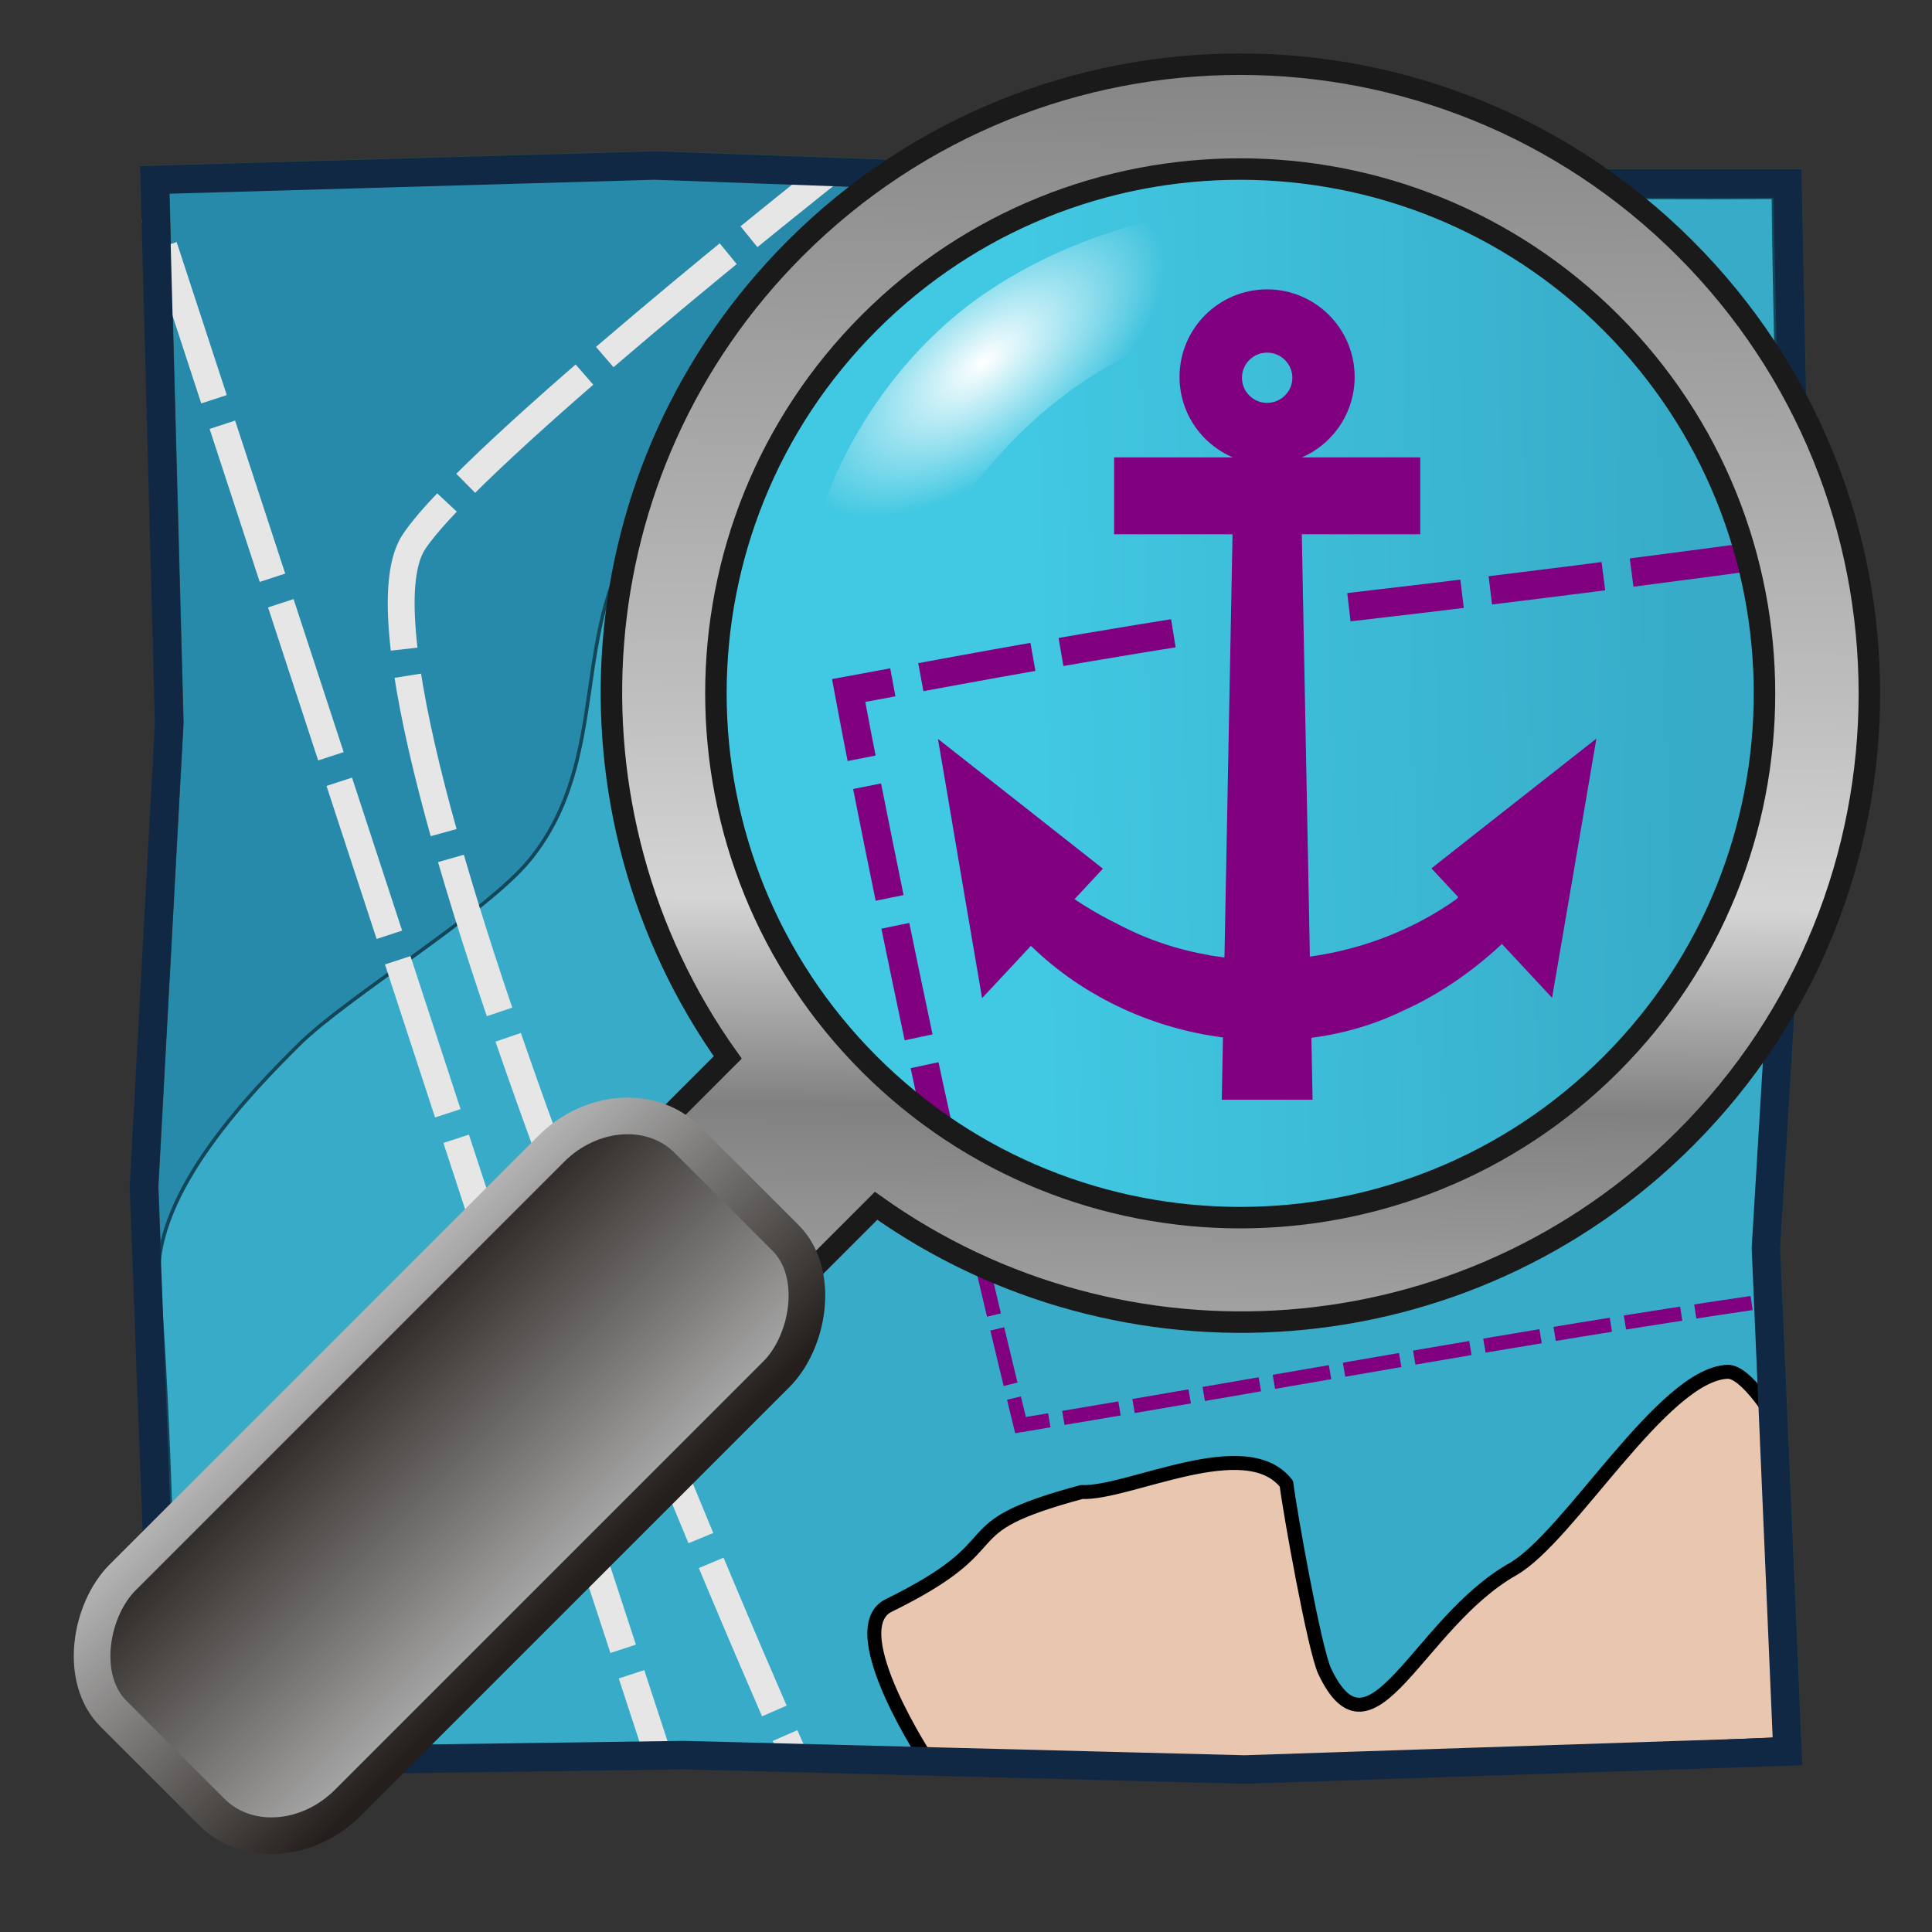
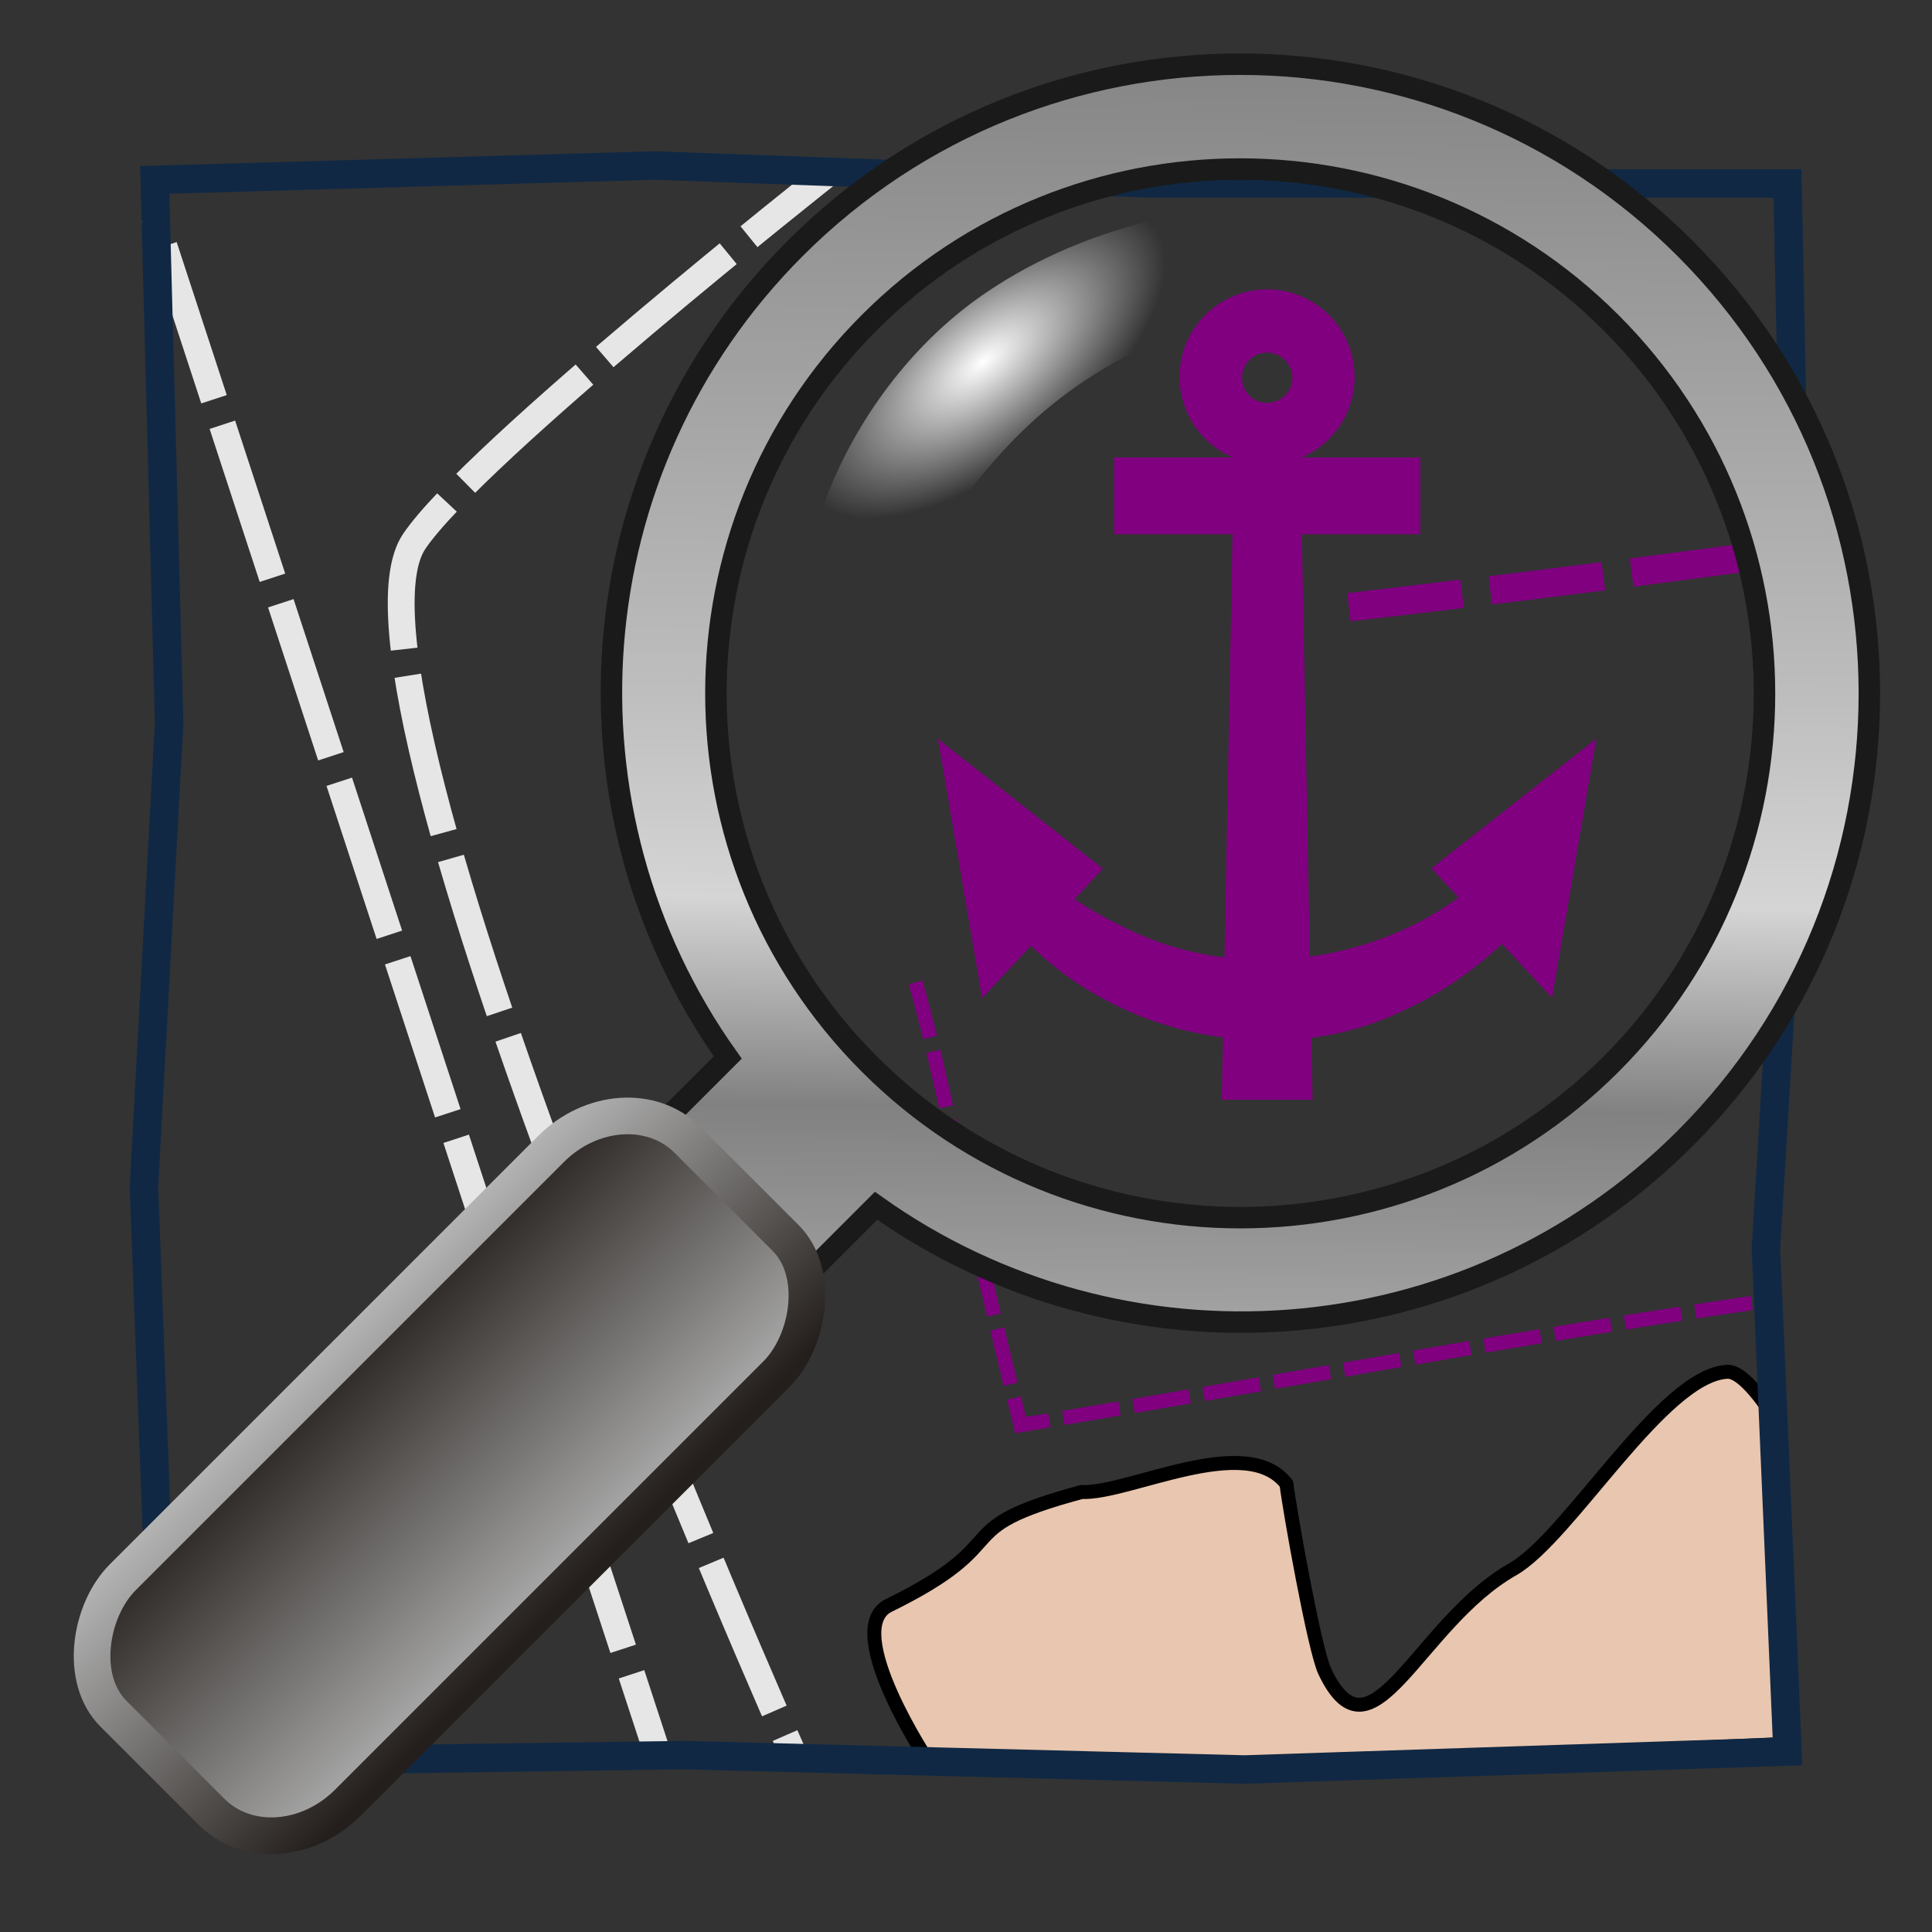
<svg xmlns="http://www.w3.org/2000/svg" xmlns:ns1="http://sodipodi.sourceforge.net/DTD/sodipodi-0.dtd" xmlns:ns2="http://www.inkscape.org/namespaces/inkscape" xmlns:xlink="http://www.w3.org/1999/xlink" width="360" height="360" id="svg2" ns1:version="0.32" ns2:version="0.92.3 (2405546, 2018-03-11)" version="1.0" ns1:docname="favicon.svg" ns2:output_extension="org.inkscape.output.svg.inkscape" style="display:inline" ns2:export-filename="/home/uuu/Osm/OSM/Oseam_2.png" ns2:export-xdpi="90" ns2:export-ydpi="90">
  <rect width="100%" height="100%" fill="#333333" stroke="none" />
  <defs id="defs4">
    <linearGradient ns2:collect="always" xlink:href="#linearGradient2657" id="linearGradient3634" gradientUnits="userSpaceOnUse" gradientTransform="matrix(0.577,0,0,1.392,44.857,-213.354)" x1="414.132" y1="240.144" x2="302.991" y2="240.802" />
    <linearGradient ns2:collect="always" xlink:href="#linearGradient2663" id="linearGradient3632" gradientUnits="userSpaceOnUse" gradientTransform="matrix(0.585,0,0,1.412,44.857,-224.701)" x1="299.373" y1="252.27" x2="411.727" y2="252.27" />
    <radialGradient ns2:collect="always" xlink:href="#linearGradient3810" id="radialGradient3649" gradientUnits="userSpaceOnUse" gradientTransform="matrix(0.33,0.419,-0.889,0.701,240.508,-75.85)" cx="152.811" cy="105.521" fx="152.811" fy="105.521" r="32.438" />
    <linearGradient ns2:collect="always" xlink:href="#linearGradient1754" id="linearGradient3647" gradientUnits="userSpaceOnUse" gradientTransform="matrix(0.707,0.707,-0.707,0.707,165.347,-157.47)" x1="150.495" y1="42.808" x2="345.533" y2="242.18" />
    <linearGradient id="linearGradient3342">
      <stop style="stop-color:#37abc8;stop-opacity:1" offset="0" id="stop3344" />
      <stop style="stop-color:#41c8e2;stop-opacity:1" offset="1" id="stop3346" />
    </linearGradient>
    <linearGradient ns2:collect="always" id="linearGradient3810">
      <stop style="stop-color:#ffffff;stop-opacity:1;" offset="0" id="stop3812" />
      <stop style="stop-color:#ffffff;stop-opacity:0;" offset="1" id="stop3814" />
    </linearGradient>
    <linearGradient ns2:collect="always" xlink:href="#linearGradient2419" id="linearGradient2683" gradientUnits="userSpaceOnUse" gradientTransform="matrix(1.196,0,0,0.836,261.301,86.288)" x1="156.338" y1="184.921" x2="264.569" y2="184.921" />
    <radialGradient ns2:collect="always" xlink:href="#linearGradient2411" id="radialGradient2681" gradientUnits="userSpaceOnUse" cx="212.598" cy="70.866" fx="212.598" fy="70.866" r="35.433" />
    <linearGradient id="linearGradient2657">
      <stop style="stop-color:#241f1c;stop-opacity:1" offset="0" id="stop2659" />
      <stop style="stop-color:#b3b3b3;stop-opacity:1" offset="1" id="stop2661" />
    </linearGradient>
    <linearGradient ns2:collect="always" xlink:href="#linearGradient2657" id="linearGradient2679" gradientUnits="userSpaceOnUse" gradientTransform="matrix(0.62,0,0,1.451,273.708,-347.899)" x1="414.132" y1="240.144" x2="302.991" y2="240.802" />
    <linearGradient id="linearGradient2663">
      <stop style="stop-color:#241f1c;stop-opacity:1" offset="0" id="stop2665" />
      <stop style="stop-color:#b3b3b3;stop-opacity:1" offset="1" id="stop2667" />
    </linearGradient>
    <linearGradient ns2:collect="always" xlink:href="#linearGradient2663" id="linearGradient2677" gradientUnits="userSpaceOnUse" gradientTransform="matrix(0.628,0,0,1.472,273.708,-359.726)" x1="299.373" y1="252.27" x2="411.727" y2="252.27" />
    <linearGradient ns2:collect="always" xlink:href="#linearGradient1754" id="linearGradient2675" gradientUnits="userSpaceOnUse" gradientTransform="matrix(0.707,0.707,-0.707,0.707,422.904,-69.6)" x1="150.495" y1="42.808" x2="345.533" y2="242.18" />
    <linearGradient id="linearGradient2419">
      <stop style="stop-color:#000000;stop-opacity:0.505;" offset="0" id="stop2420" />
      <stop style="stop-color:#000000;stop-opacity:0;" offset="1" id="stop2421" />
    </linearGradient>
    <linearGradient id="linearGradient2411">
      <stop style="stop-color:#ffffff;stop-opacity:1;" offset="0" id="stop2412" />
      <stop style="stop-color:#ffffff;stop-opacity:0;" offset="1" id="stop2413" />
    </linearGradient>
    <linearGradient id="linearGradient1767">
      <stop style="stop-color:#3f3318;stop-opacity:1;" offset="0" id="stop1768" />
      <stop style="stop-color:#815f0e;stop-opacity:1;" offset="1" id="stop1769" />
    </linearGradient>
    <linearGradient id="linearGradient1754">
      <stop style="stop-color:#747474;stop-opacity:1;" offset="0" id="stop1755" />
      <stop style="stop-color:#bebebe;stop-opacity:1;" offset="0.5" id="stop1757" />
      <stop style="stop-color:#d5d5d5;stop-opacity:1;" offset="0.625" id="stop1759" />
      <stop style="stop-color:#818181;stop-opacity:1;" offset="0.75" id="stop1758" />
      <stop style="stop-color:#c3c3c3;stop-opacity:1;" offset="1" id="stop1756" />
    </linearGradient>
    <linearGradient id="linearGradient3318">
      <stop id="stop3320" offset="0" style="stop-color:#c4c8b7;stop-opacity:1" />
      <stop style="stop-color:#8f9a96;stop-opacity:1" offset="0.474" id="stop3322" />
      <stop id="stop3326" offset="1" style="stop-color:#5e756d;stop-opacity:1" />
    </linearGradient>
    <linearGradient ns2:collect="always" id="linearGradient3302">
      <stop style="stop-color:#1c3731;stop-opacity:1" offset="0" id="stop3304" />
      <stop id="stop3314" offset="0.076" style="stop-color:#949e98;stop-opacity:1;" />
      <stop id="stop3310" offset="0.58" style="stop-color:#cccccc;stop-opacity:1" />
      <stop style="stop-color:#839089;stop-opacity:0;" offset="1" id="stop3306" />
    </linearGradient>
    <linearGradient id="linearGradient3216">
      <stop id="stop3218" offset="0" style="stop-color:#565d62;stop-opacity:1;" />
      <stop style="stop-color:#00222b;stop-opacity:1" offset="0.704" id="stop3224" />
      <stop id="stop3222" offset="1" style="stop-color:#b7c8be;stop-opacity:1" />
    </linearGradient>
    <linearGradient id="linearGradient3159">
      <stop style="stop-color:#41626e;stop-opacity:1" offset="0" id="stop3161" />
      <stop id="stop3190" offset="0.578" style="stop-color:#0b2822;stop-opacity:1" />
      <stop style="stop-color:#b7c8be;stop-opacity:1" offset="1" id="stop3163" />
    </linearGradient>
    <ns2:perspective ns1:type="inkscape:persp3d" ns2:vp_x="0 : 526.18109 : 1" ns2:vp_y="0 : 1000 : 0" ns2:vp_z="744.09448 : 526.18109 : 1" ns2:persp3d-origin="372.04724 : 350.78739 : 1" id="perspective10" />
    <linearGradient ns2:collect="always" xlink:href="#linearGradient3302" id="linearGradient3308" x1="50.508" y1="290.299" x2="130.399" y2="211.202" gradientUnits="userSpaceOnUse" />
    <linearGradient ns2:collect="always" xlink:href="#linearGradient3342" id="linearGradient3348" x1="333.467" y1="111.855" x2="226.242" y2="114.196" gradientUnits="userSpaceOnUse" />
  </defs>
  <ns1:namedview id="base" pagecolor="#ffffff" bordercolor="#666666" borderopacity="1.0" ns2:pageopacity="0.0" ns2:pageshadow="2" ns2:zoom="1.4611111" ns2:cx="141.3308" ns2:cy="180" ns2:document-units="px" ns2:current-layer="layer3" showgrid="false" ns2:window-width="1164" ns2:window-height="717" ns2:window-x="180" ns2:window-y="0" ns2:window-maximized="0" />
  <g ns2:groupmode="layer" id="layer3" ns2:label="Karte" style="display:inline">
-     <path style="fill:#288aaa;fill-opacity:1;fill-rule:evenodd;stroke:#28433c;stroke-width:5.307;stroke-linecap:butt;stroke-linejoin:miter;stroke-miterlimit:4;stroke-dasharray:none;stroke-opacity:1" d="M 28.889,33.395 L 31.57,134.586 L 26.879,221.034 L 30.9,328.256 L 127.4,326.916 L 231.942,329.597 L 333.133,326.246 L 329.112,232.426 L 335.143,132.576 L 333.133,34.065 L 214.518,34.065 L 122.039,30.714 L 28.889,33.395 z" id="path2477" ns1:nodetypes="ccccccccccccc" />
-     <path style="fill:none;fill-rule:evenodd;stroke:#b7c8c4;stroke-width:2.654;stroke-linecap:butt;stroke-linejoin:round;stroke-miterlimit:4;stroke-dasharray:10.614, 2.654;stroke-dashoffset:0;stroke-opacity:1;display:inline" d="M 32.994,274.947 L 109.668,193.172 C 109.668,193.172 158.007,138.303 177.57,130.083" id="path2481" ns1:nodetypes="ccs" />
-     <path style="fill:#37abc8;fill-opacity:1;fill-rule:evenodd;stroke:#14465a;stroke-width:0.663;stroke-linecap:butt;stroke-linejoin:miter;stroke-miterlimit:4;stroke-dasharray:none;stroke-opacity:1" d="M 29.559,238.458 C 28.659,221.848 47.404,202.869 55.726,194.613 C 64.759,185.654 90.681,170.084 98.711,160.215 C 114.339,141.006 105.649,116.239 120.104,97.639 C 141.889,69.61 178.579,51.843 208.487,34.735 C 243.854,36.399 301.441,36.999 330.452,36.746 C 330.824,80.266 334.495,161.576 331.122,203.523 C 327.766,252.104 337.954,297.448 328.785,326.994 C 243.294,328.023 209.13,328.189 104.59,327.03 C 83.35,327.544 56.351,325.326 32.91,325.241 C 32.48,304.374 31.696,265.686 29.559,238.458 z" id="path2485" ns1:nodetypes="csssccccccc" />
    <path style="fill:#e9c6af;fill-rule:evenodd;stroke:#000000;stroke-width:2.6;stroke-linecap:butt;stroke-linejoin:round;stroke-miterlimit:4;stroke-dasharray:none;stroke-opacity:1" d="M 173.045,328.363 C 173.045,328.363 156.951,304.124 165.336,299.287 C 190.535,286.97 175.434,285.056 201.537,278.015 C 210.319,278.405 232.2,266.757 239.712,276.492 C 240.226,280.972 244.913,307.351 246.843,311.426 C 255.572,329.857 264.154,302.463 281.892,292.399 C 292.399,286.437 309.793,256.182 321.861,255.612 C 325.44,255.442 330.874,264.624 330.874,264.624 L 332.962,324.944 L 230.821,329.451 L 173.045,328.363 z" id="path3245" ns1:nodetypes="ccccccccccc" />
    <path style="fill:none;fill-rule:evenodd;stroke:#e6e6e6;stroke-width:5;stroke-linecap:butt;stroke-linejoin:miter;stroke-miterlimit:4;stroke-dasharray:30, 5;stroke-dashoffset:11;stroke-opacity:1" d="M 154.364,32.198 C 154.364,32.198 88.342,84.365 77.182,100.882 C 59.146,127.574 147.606,326.384 147.606,326.384" id="path3277" ns1:nodetypes="csc" />
    <path style="fill:none;fill-rule:evenodd;stroke:#e6e6e6;stroke-width:5;stroke-linecap:butt;stroke-linejoin:miter;stroke-miterlimit:4;stroke-dasharray:30, 5;stroke-dashoffset:15.5;stroke-opacity:1" d="M 122.185,325.762 L 28.724,40.33" id="path3289" ns1:nodetypes="cc" />
    <path id="path3259" style="fill:none;fill-rule:evenodd;stroke:#800080;stroke-width:2.654;stroke-linecap:butt;stroke-linejoin:miter;stroke-miterlimit:4;stroke-dasharray:10.614,2.654;stroke-dashoffset:11.676;stroke-opacity:1;display:inline" d="M 327.962,242.566 C 282.994,249.157 241.166,257.057 190.163,265.552 C 177.132,212.387 175.783,201.343 170.291,181.903" ns1:nodetypes="ccc" />
    <path ns1:nodetypes="ccccccccccccc" id="path4123" d="M 28.833,33.52 L 31.514,134.711 L 26.823,221.159 L 30.844,328.381 L 127.344,327.041 L 231.886,329.722 L 333.077,326.371 L 329.056,232.551 L 335.087,132.7 L 333.077,34.19 L 214.462,34.19 L 121.983,30.839 L 28.833,33.52 z" style="fill:none;fill-opacity:1;fill-rule:evenodd;stroke:#102844;stroke-width:5.307;stroke-linecap:butt;stroke-linejoin:miter;stroke-miterlimit:4;stroke-dasharray:none;stroke-opacity:1;display:inline" />
-     <path ns1:type="arc" style="opacity:1;fill:url(#linearGradient3348);fill-opacity:1;fill-rule:evenodd;stroke:none;stroke-width:5.307;stroke-linecap:butt;stroke-linejoin:miter;stroke-miterlimit:4;stroke-dasharray:21.229, 5.307;stroke-dashoffset:12.207;stroke-opacity:1" id="path2570" ns1:cx="259.8609" ns1:cy="129.17943" ns1:rx="87.621696" ns1:ry="87.621696" d="M 347.483,129.179 A 87.622,87.622 0 1 1 172.239,129.179 A 87.622,87.622 0 1 1 347.483,129.179 z" transform="matrix(1.158,0,0,1.158,-69.543,-17.897)" />
  </g>
  <g ns2:groupmode="layer" id="layer4" ns2:label="Seez" style="display:inline" ns1:insensitive="true">
    <path style="fill:#ffffff;fill-opacity:0;fill-rule:evenodd;stroke:#800080;stroke-width:5.307;stroke-linecap:butt;stroke-linejoin:miter;stroke-miterlimit:4;stroke-dasharray:21.229, 5.307;stroke-dashoffset:0;stroke-opacity:1" d="M 251.352,113.143 C 291.645,108.494 324.855,103.938 324.855,103.938" id="path3249" ns1:nodetypes="cc" />
-     <path style="fill:none;fill-rule:evenodd;stroke:#800080;stroke-width:5.307;stroke-linecap:butt;stroke-linejoin:miter;stroke-miterlimit:4;stroke-dasharray:21.228, 5.307;stroke-dashoffset:33.434;stroke-opacity:1" d="M 175.334,212.481 C 170.502,190.965 161.408,146.494 158.132,128.667 C 174.649,125.646 193.778,121.918 223.152,117.278" id="path3351" ns1:nodetypes="ccc" />
    <path style="fill:#800080;fill-opacity:1;fill-rule:evenodd;stroke:#800080;stroke-width:3.361;stroke-linecap:butt;stroke-linejoin:miter;stroke-miterlimit:4;stroke-dasharray:none;stroke-opacity:1;display:inline" d="M 236.103,55.601 C 228.024,55.601 221.469,62.156 221.469,70.235 C 221.469,76.756 225.762,82.269 231.657,84.159 L 231.596,86.907 L 209.274,86.907 L 209.274,97.867 L 231.38,97.867 L 229.805,180.239 C 229.754,180.234 229.701,180.243 229.651,180.239 C 228.943,180.171 228.225,180.115 227.52,180.023 C 227.468,180.016 227.418,179.998 227.366,179.992 C 226.642,179.895 225.925,179.806 225.205,179.683 C 225.173,179.678 225.144,179.657 225.112,179.652 C 219.094,178.619 213.238,176.69 207.761,173.817 C 205.493,172.707 203.297,171.491 201.185,170.174 C 200.294,169.618 199.428,169.039 198.561,168.445 C 198.292,168.213 198.027,167.976 197.758,167.735 C 199.52,165.844 201.279,163.949 203.037,162.054 C 194.431,155.25 185.784,148.497 177.165,141.708 C 177.453,143.396 177.741,145.084 178.029,146.771 C 180.05,158.637 182.037,170.508 184.081,182.369 C 186.666,179.602 189.245,176.83 191.83,174.064 C 192.234,174.375 192.697,174.681 193.219,174.99 C 202.987,184.534 216.084,190.419 229.589,191.817 L 229.373,203.24 L 242.865,203.24 L 242.649,191.878 C 248.879,191.255 254.99,189.596 260.71,186.815 C 267.852,183.632 274.307,178.967 279.944,173.508 C 282.676,176.437 285.392,179.381 288.126,182.307 C 290.461,168.757 292.752,155.199 295.072,141.646 C 293.724,142.706 292.376,143.766 291.028,144.826 C 283.755,150.552 276.459,156.249 269.2,161.992 C 270.834,163.754 272.473,165.512 274.109,167.272 C 273.579,167.665 273.059,168.189 272.504,168.815 C 263.622,175.151 253.157,178.98 242.432,180.146 L 240.858,97.867 L 262.964,97.867 L 262.964,86.907 L 240.642,86.907 L 240.58,84.159 L 240.673,84.159 C 246.526,82.244 250.738,76.726 250.738,70.235 C 250.738,62.156 244.183,55.601 236.103,55.601 z M 236.103,64.029 C 239.616,64.029 242.494,66.877 242.494,70.389 C 242.494,73.902 239.616,76.749 236.103,76.749 C 232.59,76.749 229.743,73.902 229.743,70.389 C 229.743,66.877 232.59,64.029 236.103,64.029 z" id="path2407" />
  </g>
  <g ns2:groupmode="layer" id="layer5" ns2:label="Lupe" ns1:insensitive="true">
    <g style="display:inline" id="g3651" transform="translate(-1.874,3.337)">
      <g transform="matrix(1.103,0,0,1.103,-32.321,-4.44)" id="g3639">
        <path style="fill:url(#linearGradient3647);fill-opacity:1;stroke:#1a1a1a;stroke-width:3.628;stroke-linecap:butt;stroke-linejoin:miter;stroke-miterlimit:4;stroke-dasharray:none;stroke-opacity:1" d="M 315.674,42.973 C 274.183,1.482 206.838,1.46 165.347,42.951 C 128.134,80.164 124.406,138.138 153.945,179.644 L 127.76,205.829 L 152.818,230.887 L 179.003,204.702 C 220.508,234.24 278.483,230.513 315.696,193.3 C 357.187,151.809 357.165,84.464 315.674,42.973 z M 303.145,55.502 C 337.721,90.078 337.743,146.195 303.167,180.771 C 268.591,215.347 212.452,215.347 177.876,180.771 C 143.3,146.195 143.3,90.056 177.876,55.48 C 212.452,20.904 268.569,20.926 303.145,55.502 z" id="path2676" />
        <path style="fill:url(#radialGradient3649);fill-opacity:1;fill-rule:nonzero;stroke:none;stroke-width:0;stroke-linecap:round;stroke-linejoin:round;stroke-miterlimit:0;stroke-dashoffset:2.4;stroke-opacity:1" d="M 265.878,42.886 C 261.325,55.09 238.883,48.504 213.442,65.856 C 188.002,83.207 181.645,112.623 169.806,112.657 C 161.417,102.21 172.007,67.874 197.448,50.523 C 222.888,33.171 257.489,32.44 265.878,42.886 z" id="path2678" ns1:nodetypes="cscsc" />
      </g>
      <rect transform="matrix(0.707,0.707,-0.707,0.707,0,0)" ry="19.19" rx="16.758" y="55.926" x="222.993" height="151.268" width="59.379" id="rect2680" style="fill:url(#linearGradient3632);fill-opacity:1;stroke:url(#linearGradient3634);stroke-width:6.826;stroke-linecap:butt;stroke-linejoin:round;stroke-miterlimit:4;stroke-opacity:1" />
    </g>
  </g>
</svg>